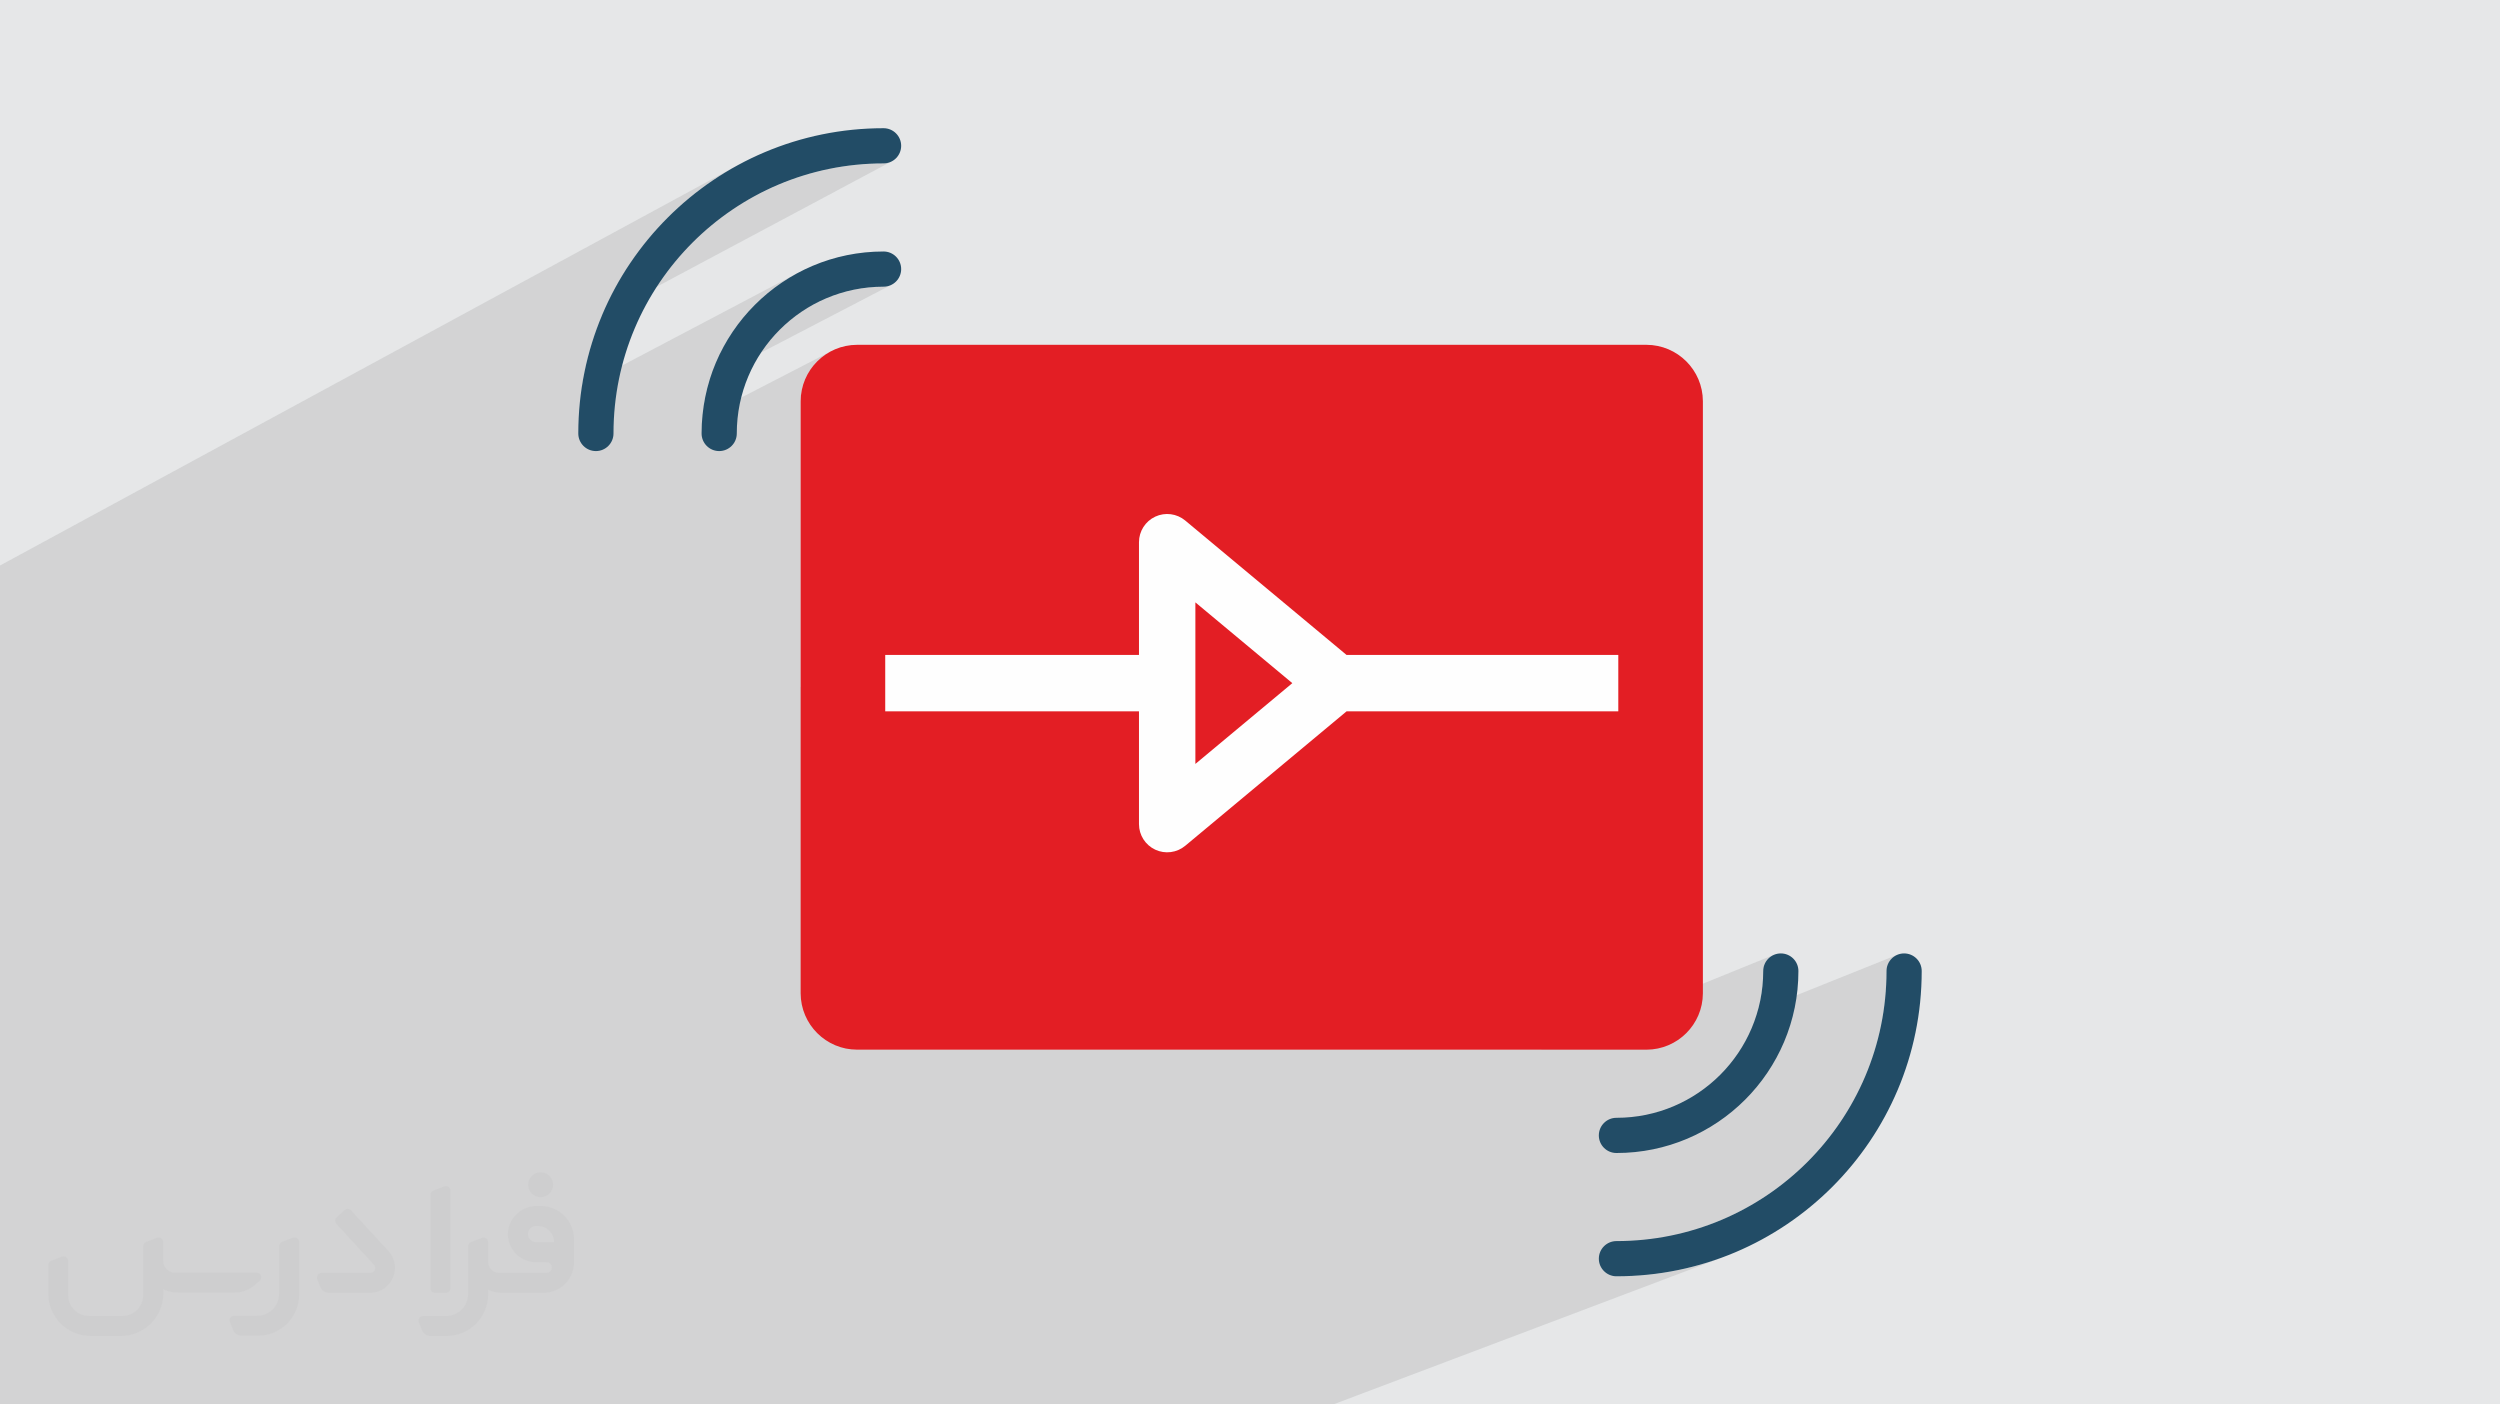
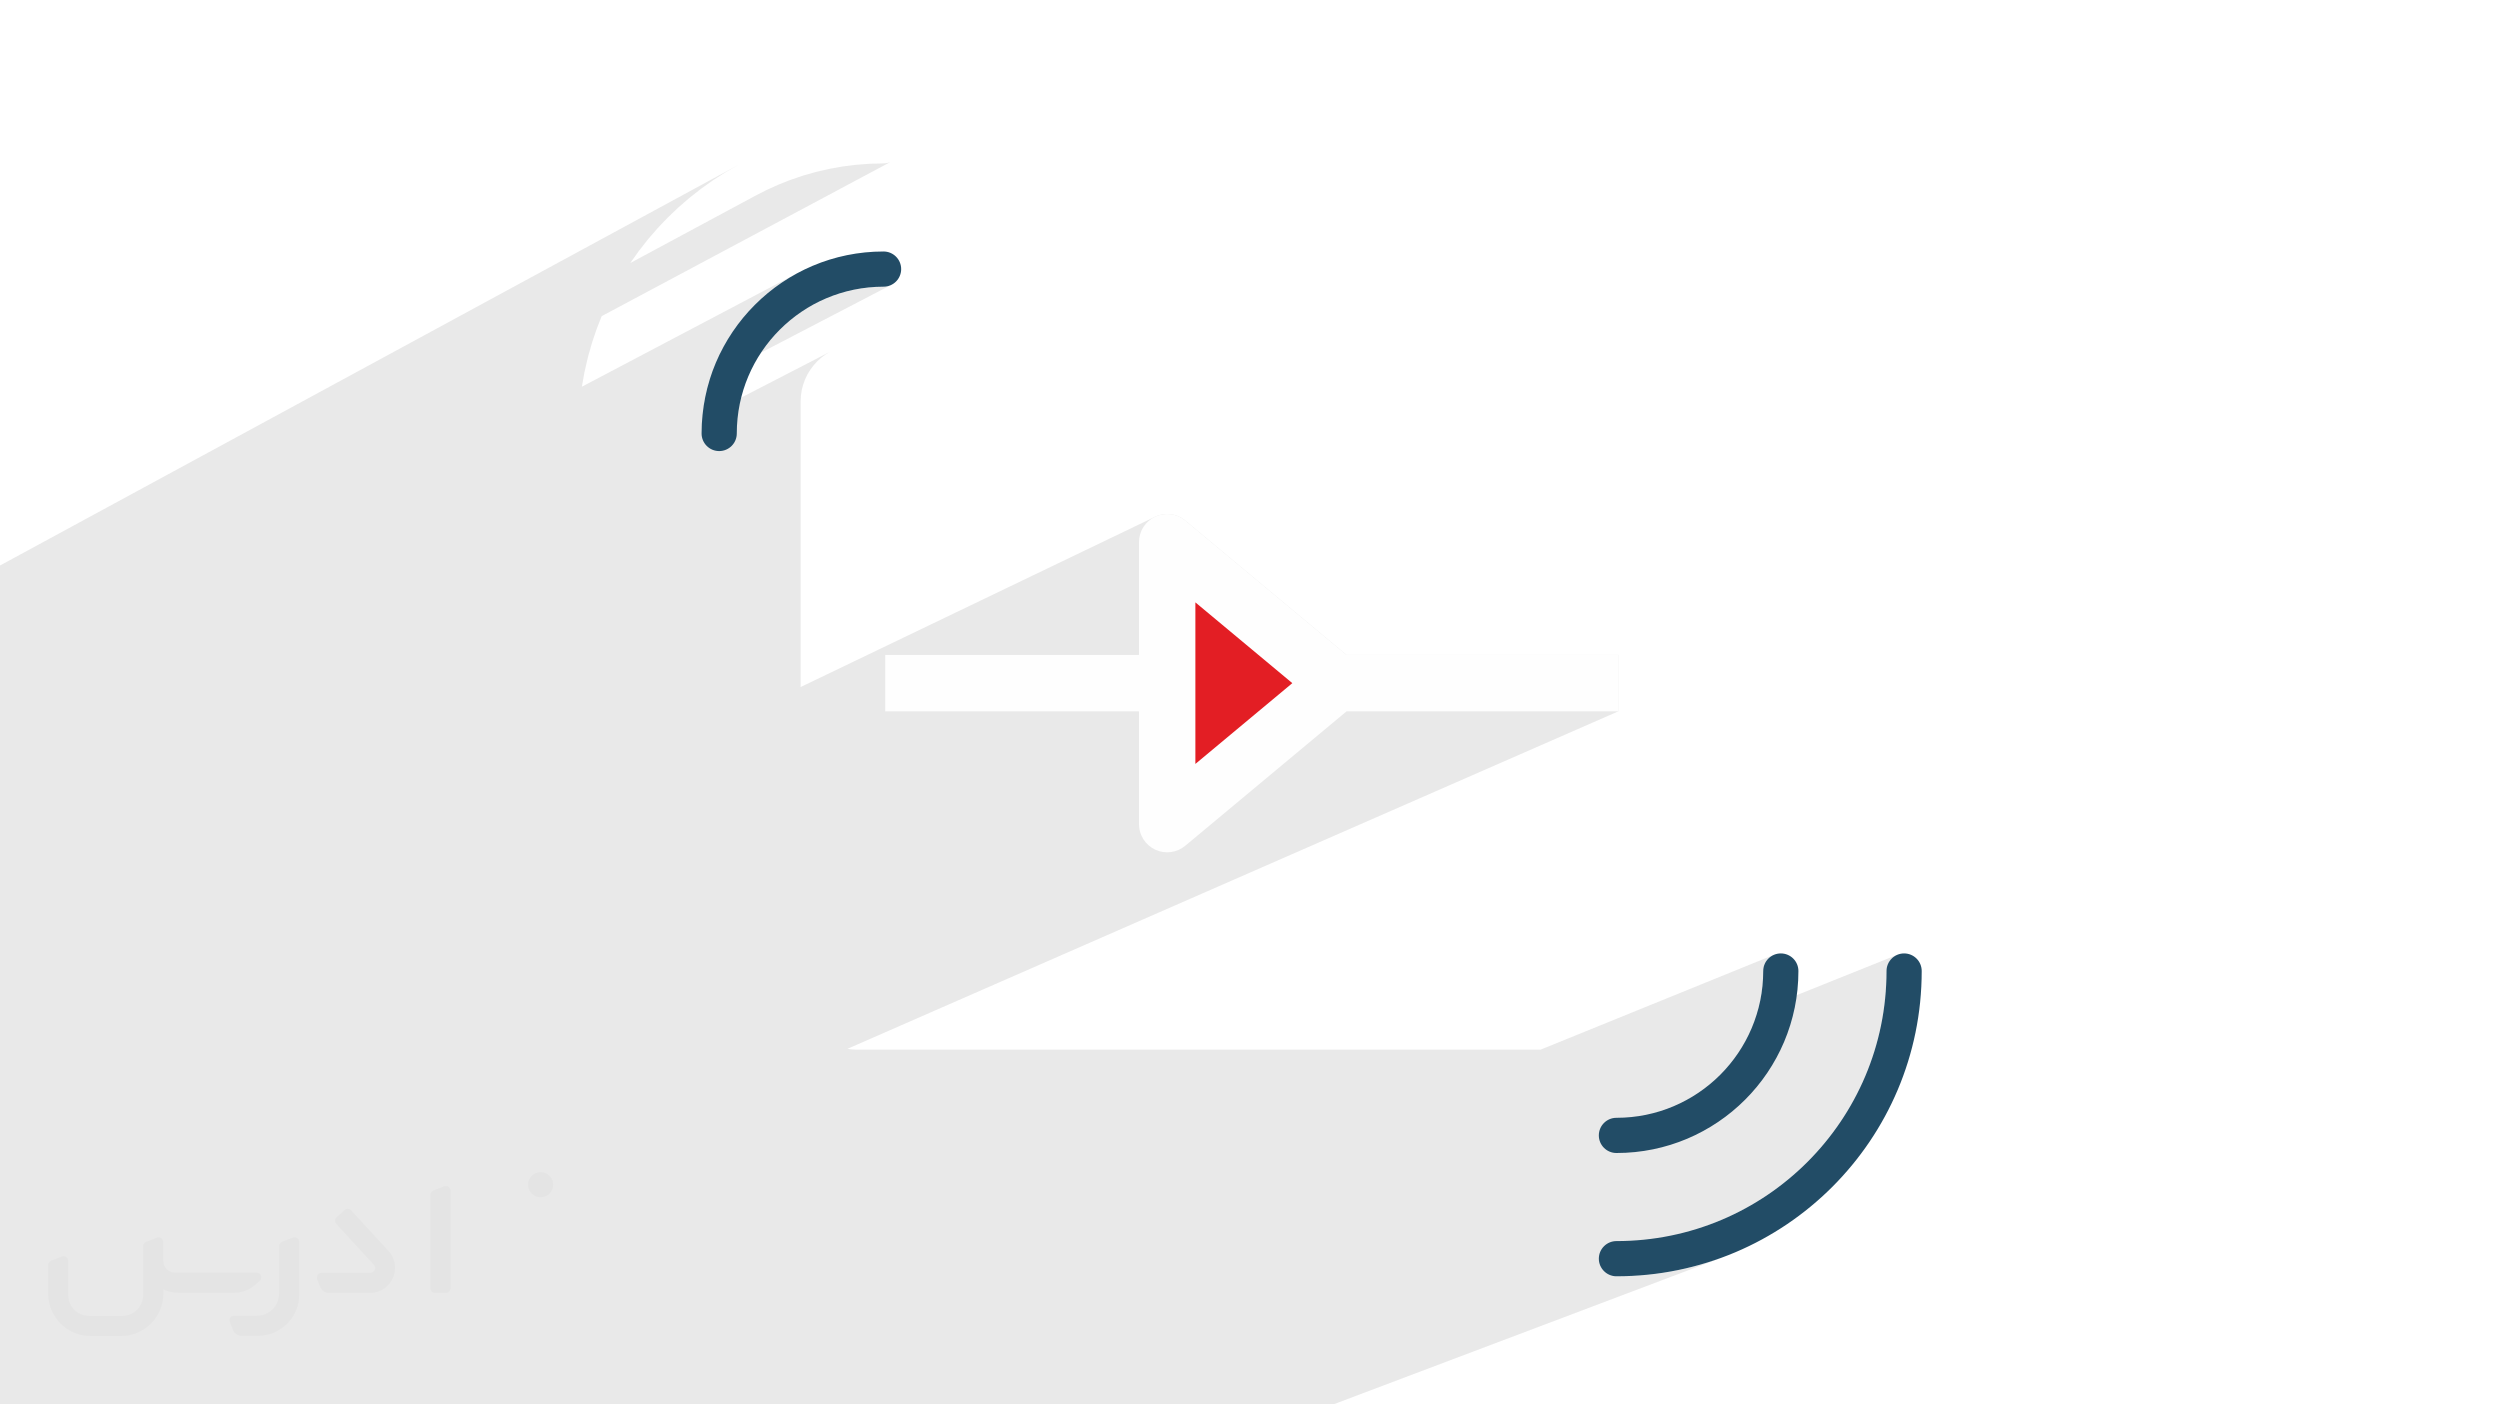
<svg xmlns="http://www.w3.org/2000/svg" xml:space="preserve" width="94.192mm" height="52.917mm" version="1.0" style="shape-rendering:geometricPrecision; text-rendering:geometricPrecision; image-rendering:optimizeQuality; fill-rule:evenodd; clip-rule:evenodd" viewBox="0 0 9404.92 5283.66">
  <defs>
    <style type="text/css">
   
    .fil4 {fill:#FEFEFE;fill-rule:nonzero}
    .fil3 {fill:#E31E24;fill-rule:nonzero}
    .fil5 {fill:#224C66;fill-rule:nonzero}
    .fil2 {fill:#373435;fill-rule:nonzero;fill-opacity:0.031}
    .fil1 {fill:#2B2A29;fill-opacity:0.102}
    .fil0 {fill:#E6E7E8}
   
  </style>
  </defs>
  <g id="Layer_x0020_1">
-     <polygon class="fil0" points="-0,0 9404.92,0 9404.92,5283.66 -0,5283.66 " />
    <polygon class="fil1" points="3022.44,5283.66 2922.93,5283.66 2910.54,5283.66 2873.65,5283.66 2608.68,5283.66 2510.84,5283.66 171.3,5283.66 131.71,5283.66 -0,5283.66 -0,5164.34 -0,5164.01 -0,5160.16 -0,5080.95 -0,5062.55 -0,4957.23 -0,4906.39 -0,4851.23 -0,4775.18 -0,4462.57 -0,4376.34 -0,4134.71 -0,4091.88 -0,4060.91 -0,4031.81 -0,3088.16 -0,3080.84 -0,3052.74 -0,2988.69 -0,2935.29 -0,2867.36 -0,2859.76 -0,2815.7 -0,2808.29 -0,2765.86 -0,2744.29 -0,2640.06 -0,2608.24 -0,2397.56 -0,2389.84 -0,2265.37 -0,2127.46 2776.56,620.91 2728.47,648.57 2681.87,678.43 2636.85,710.45 2593.46,744.55 2551.79,780.65 2511.91,818.67 2473.88,858.55 2437.79,900.23 2403.69,943.61 2371.67,988.63 2371.14,989.46 2839.67,737.34 2883.48,714.91 2928.49,694.56 2974.63,676.37 3021.84,660.4 3070.04,646.7 3119.2,635.36 3169.23,626.42 3220.08,619.96 3271.68,616.04 3323.96,614.72 3337.3,613.37 3349.73,609.52 2263.59,1189.28 2245.22,1235.86 2227.17,1289.22 2211.69,1343.72 2198.87,1399.28 2188.95,1454.85 3012.3,1021 2997.64,1028.74 2983.19,1036.82 2968.98,1045.23 2954.97,1053.96 2941.2,1063.03 2927.66,1072.42 2914.35,1082.12 2901.3,1092.14 2888.49,1102.45 2875.94,1113.05 2863.64,1123.97 2851.62,1135.16 2839.87,1146.63 2828.4,1158.39 2817.2,1170.41 2806.29,1182.7 2795.69,1195.25 2785.37,1208.06 2775.36,1221.11 2765.65,1234.42 2756.27,1247.96 2747.2,1261.73 2738.46,1275.74 2730.06,1289.96 2721.98,1304.41 2714.24,1319.06 2709.49,1328.63 3072.55,1138.94 3084.54,1132.98 3096.69,1127.31 3109,1121.92 3121.46,1116.83 3134.08,1112.04 3146.84,1107.54 3159.74,1103.36 3172.78,1099.48 3185.95,1095.91 3199.24,1092.67 3212.66,1089.75 3226.21,1087.15 3239.86,1084.89 3253.62,1082.96 3267.49,1081.38 3281.47,1080.13 3295.54,1079.25 3309.7,1078.71 3323.96,1078.53 3337.3,1077.18 3349.73,1073.33 2670.26,1426.76 2670.13,1427.15 2665.31,1443.3 2660.9,1459.64 2656.88,1476.12 2653.25,1492.76 2650.04,1509.54 2647.23,1526.47 2644.85,1543.53 2642.88,1560.73 2641.93,1571.39 3123.15,1322.96 3105.68,1333.59 3089.36,1345.8 3074.32,1359.49 3060.63,1374.54 3048.41,1390.85 3037.78,1408.33 3028.82,1426.85 3021.67,1446.32 3016.4,1466.62 3013.15,1487.66 3011.99,1509.32 3011.99,2584.57 4345.9,1943.63 4352.96,1940.63 4360.15,1938.17 4367.44,1936.24 4374.81,1934.85 4382.23,1933.98 4389.65,1933.63 4397.07,1933.81 4404.45,1934.5 4411.77,1935.71 4418.99,1937.42 4426.1,1939.63 4433.05,1942.36 4439.82,1945.58 4446.38,1949.3 4452.71,1953.5 4458.78,1958.2 5065.71,2463.94 6087.98,2463.94 6087.98,2676.06 3188.29,3945.52 3202.48,3947.71 3224.15,3948.87 3317.1,3948.87 3406.16,3948.87 3491.75,3948.87 3574.24,3948.87 3654.02,3948.87 3731.47,3948.87 3806.98,3948.87 3880.93,3948.87 3953.71,3948.87 4025.73,3948.87 4097.34,3948.87 4168.94,3948.87 4240.91,3948.87 4313.66,3948.87 4387.55,3948.87 4462.97,3948.87 4540.33,3948.87 4620,3948.87 4702.35,3948.87 4787.78,3948.87 4876.69,3948.87 4969.46,3948.87 5066.45,3948.87 5168.08,3948.87 5274.72,3948.87 5386.76,3948.87 5504.59,3948.87 5628.59,3948.87 5759.14,3948.87 5795.31,3948.87 6673.59,3591.94 6662.34,3598.05 6652.55,3606.14 6644.46,3615.94 6638.35,3627.18 6634.5,3639.61 6633.15,3652.95 6632.97,3667.21 6632.43,3681.37 6631.54,3695.44 6630.29,3709.41 6628.71,3723.28 6626.79,3737.05 6624.52,3750.7 6621.92,3764.25 6619.01,3777.67 6615.76,3790.96 6612.62,3802.59 7137.39,3591.94 7126.15,3598.05 7116.36,3606.14 7108.27,3615.94 7102.16,3627.18 7098.3,3639.61 7096.96,3652.95 7095.64,3705.23 7091.71,3756.83 7085.25,3807.68 7076.32,3857.71 7064.97,3906.87 7051.27,3955.07 7035.31,4002.28 7017.12,4048.42 6996.77,4093.42 6974.33,4137.24 6949.87,4179.78 6923.44,4221.01 6895.11,4260.84 6864.95,4299.22 6833.02,4336.09 6799.38,4371.37 6764.09,4405.01 6727.23,4436.94 6688.84,4467.11 6649.01,4495.43 6607.79,4521.86 6565.24,4546.33 6521.44,4568.76 6476.44,4589.11 6430.29,4607.3 6021.29,4763.42 6026.06,4772.18 6034.14,4781.97 6043.94,4790.06 6055.19,4796.17 6067.62,4800.02 6080.96,4801.37 6140.06,4799.87 6198.38,4795.44 6255.85,4788.14 6312.4,4778.04 6367.97,4765.22 6422.47,4749.74 6475.83,4731.69 5015.08,5283.66 4811.91,5283.66 4658.29,5283.66 4580.85,5283.66 4466.97,5283.66 3792.64,5283.66 3671.49,5283.66 3456.97,5283.66 3453.06,5283.66 3347.53,5283.66 3343.06,5283.66 " />
    <g id="_1820786343952">
      <path class="fil2" d="M1125.4 4672.59l0 197.03c0,20.41 -3.74,40.82 -11.66,59.56 -7.92,18.74 -19.16,36.25 -33.74,50.4 -14.58,14.58 -31.65,25.82 -50.4,33.74 -18.74,7.92 -39.15,11.66 -59.56,11.66l-60.82 0c-7.08,0 -14.16,-2.08 -19.99,-6.25 -5.83,-4.16 -10.41,-9.58 -12.92,-16.25l-11.24 -29.16c-0.83,-2.5 -1.25,-5.41 -1.25,-8.33 0,-2.92 1.25,-5.42 2.92,-7.92 1.67,-2.5 3.74,-4.16 6.25,-5.41 2.5,-1.25 5.41,-2.09 7.91,-1.67l86.23 0c22.08,0 42.91,-8.75 58.73,-24.57 15.41,-15.42 24.15,-36.65 24.15,-58.73l0 -179.12c0,-3.33 1.26,-6.66 3.33,-9.58 2.09,-2.92 5,-5 7.92,-6.25l40.82 -15.83c2.5,-0.84 5.41,-1.25 8.33,-0.84 2.92,0.42 5.42,1.26 7.5,2.92 2.09,1.67 4.17,3.75 5.42,6.25 1.25,2.92 2.08,5.83 2.08,8.33z" />
-       <path class="fil2" d="M2033.88 4536.8l-15 0c-59.57,0 -109.13,48.73 -108.31,107.88 0.42,27.5 12.08,54.16 31.66,73.32 19.57,19.57 46.23,30.4 74.14,30.4l39.57 0c5.42,0 10.41,2.08 14.17,5.83 3.74,3.74 5.83,8.75 5.83,14.16 0,5.42 -2.09,10.41 -5.83,14.17 -3.75,3.74 -8.75,5.83 -14.17,5.83l-179.11 0c-10.83,0 -20.83,-4.58 -28.33,-12.08 -7.5,-7.5 -11.66,-17.91 -12.08,-28.33l0 -74.98c0,-2.92 -0.83,-5.41 -2.08,-7.92 -1.25,-2.5 -3.33,-4.57 -5.42,-6.24 -2.08,-1.67 -4.99,-2.51 -7.5,-2.92 -2.92,-0.42 -5.41,0 -8.33,0.83l-41.24 15.83c-2.92,1.25 -5.83,3.33 -7.92,6.25 -2.08,2.92 -2.92,6.25 -2.92,9.58l0 179.12c0,22.08 -8.75,43.32 -24.15,58.73 -15.42,15.42 -36.65,24.57 -58.73,24.57l-86.64 0.01c-2.92,0 -5.42,0.83 -7.92,2.08 -2.5,1.25 -4.58,3.33 -6.25,5.42 -1.66,2.5 -2.5,4.99 -2.92,7.5 -0.41,2.92 0,5.41 1.26,8.33l11.24 29.16c2.5,6.67 7.08,12.5 12.91,16.66 5.83,4.16 12.91,6.25 20,5.83l60.81 0c41.24,0 80.81,-16.25 109.97,-45.82 29.16,-29.16 45.81,-68.74 45.81,-109.97l0 -18.32c15.84,7.91 33.33,12.08 50.82,12.08l157.03 0c30.41,0 59.99,-12.08 81.65,-33.74 21.66,-21.67 33.74,-50.82 33.74,-81.65l0 -85.81c0,-33.32 -13.33,-65.39 -36.65,-89.14 -23.74,-23.74 -55.82,-36.65 -89.14,-36.65zm50.39 136.2l-66.64 0c-7.92,0 -15.42,-2.5 -21.25,-7.91 -5.83,-5.42 -9.59,-12.5 -10.41,-20.42 0,-4.16 0.42,-8.75 2.08,-12.91 1.67,-4.16 3.75,-7.91 6.67,-10.82 5.83,-5.42 13.75,-8.76 21.66,-8.76l7.09 0c16.25,0 31.65,6.25 42.9,17.91 11.66,11.25 17.91,26.66 17.91,42.91z" />
      <path class="fil2" d="M1694.39 4478.9l0 367.39c0,2.08 -0.42,4.57 -1.25,6.66 -0.84,2.09 -2.09,4.16 -3.75,5.83 -1.67,1.67 -3.33,2.92 -5.41,3.74 -2.09,0.84 -4.16,1.26 -6.67,1.26l-40.82 0c-2.08,0 -4.58,-0.42 -6.66,-1.26 -2.09,-0.83 -4.16,-2.08 -5.42,-3.74 -1.66,-1.67 -2.92,-3.74 -3.74,-5.83 -0.83,-2.09 -1.25,-4.58 -1.25,-6.66l0 -351.57c0,-3.32 0.83,-6.66 2.92,-9.58 2.08,-2.92 4.58,-5 7.91,-6.25l40.83 -15.83c2.5,-0.84 5.41,-1.25 8.33,-1.25 2.92,0.41 5.41,1.25 7.5,2.92 2.5,1.66 4.16,3.74 5.41,6.24 1.25,2.09 2.09,5 2.09,7.92z" />
      <path class="fil2" d="M1391.56 4863.79l-153.7 0c-7.08,0 -14.17,-2.09 -20,-6.25 -5.83,-4.16 -10.41,-9.99 -13.33,-16.66l-11.24 -28.74c-0.83,-2.51 -1.25,-5.42 -0.83,-8.34 0.41,-2.92 1.25,-5.41 2.92,-7.91 1.66,-2.51 3.74,-4.16 6.24,-5.42 2.51,-1.25 5.42,-2.08 7.92,-2.08l184.11 0c3.33,0 6.66,-1.25 9.58,-2.92 2.93,-2.09 5,-4.58 6.67,-7.92 1.25,-3.33 1.67,-6.66 1.25,-9.99 -0.42,-3.33 -2.08,-6.67 -4.16,-9.17l-141.63 -154.12c-2.92,-3.33 -4.58,-7.92 -4.58,-12.5 0,-4.58 2.09,-8.75 5.83,-12.08l29.58 -27.49c3.33,-2.92 7.92,-4.58 12.5,-4.58 4.58,0.42 8.75,2.09 12.08,5.83l140.37 152.87c55.41,59.57 12.5,157.46 -69.56,157.46z" />
      <path class="fil2" d="M977.53 4817.97l-20 17.07c-20.83,17.91 -47.49,27.91 -74.98,27.91l-211.19 0c-19.57,0 -39.15,-4.16 -57.06,-12.49l0 16.25c0,20.82 -4.16,41.65 -12.08,60.81 -7.91,19.16 -19.57,36.65 -34.57,51.65 -14.58,14.58 -32.07,26.24 -51.65,34.58 -19.16,7.91 -39.99,12.07 -60.82,12.07l-114.55 0.01c-20.83,0 -41.66,-4.17 -60.82,-12.08 -19.16,-7.92 -36.65,-19.58 -51.65,-34.58 -14.58,-14.58 -26.24,-32.07 -34.57,-51.65 -7.92,-19.16 -12.08,-39.98 -12.08,-60.81l0 -107.89c0,-3.33 1.25,-6.66 2.92,-9.58 2.09,-2.92 4.58,-5 7.92,-6.25l40.82 -15.83c2.5,-0.84 5.41,-1.26 8.33,-0.84 2.92,0.42 5.42,1.25 7.5,2.92 2.09,1.67 4.16,3.75 5.42,6.25 1.25,2.5 2.08,5 2.08,7.92l0 128.71c0,20.83 8.34,40.82 22.92,55.41 14.58,14.58 34.57,22.91 55.4,22.91l125.79 0c20.83,0 40.41,-8.34 54.99,-22.92 14.58,-14.58 22.92,-34.57 22.92,-55.4l0 -184.11c0,-3.33 1.25,-6.67 2.92,-9.59 2.08,-2.92 4.57,-4.99 7.91,-6.24l40.82 -15.84c2.51,-0.83 5.42,-1.25 8.34,-0.83 2.92,0.42 5.41,1.25 7.91,2.92 2.51,1.67 4.17,3.74 5.42,6.25 1.25,2.5 2.08,5.41 2.08,7.91l0 70.4c0,11.66 4.58,23.32 12.92,31.65 8.33,8.34 19.57,13.33 31.65,13.33l307.4 0c3.33,0 7.09,0.84 9.59,2.92 2.92,2.09 5,5 6.25,7.92 1.25,3.33 1.25,6.66 0.41,10.41 0,3.74 -2.08,6.66 -4.57,8.75z" />
      <path class="fil2" d="M2033.88 4503.89c25.82,0 47.07,-21.25 47.07,-47.07 0,-25.83 -21.25,-47.07 -47.07,-47.07 -25.83,0 -47.08,21.24 -47.08,47.07 0,25.82 21.25,47.07 47.08,47.07z" />
    </g>
    <g id="_1820786348368">
      <g>
        <path class="fil3" d="M5027.29 2569.98l-636.41 530.37 0 -1060.69 636.41 530.33zm0 0z" />
-         <path class="fil3" d="M6194.02 1297.17l-2969.87 0c-117.03,0.35 -211.81,95.13 -212.16,212.16l0 2227.43c0.35,116.99 95.13,211.77 212.16,212.12 1013.44,0 1300.15,0 2969.87,0 117.03,-0.35 211.82,-95.13 212.17,-212.12l0 -2227.43c-0.35,-117.03 -95.14,-211.81 -212.17,-212.16zm-1803.14 1803.18l0 -1060.69 636.41 530.33 -636.41 530.37z" />
        <path class="fil4" d="M6087.98 2463.94l-1022.27 0 -606.93 -505.74c-31.61,-26.33 -75.63,-32 -112.88,-14.57 -37.24,17.44 -61.06,54.89 -61.1,96.02l0 424.29 -954.61 0 0 212.12 954.61 0 0 424.29c0.04,41.14 23.84,78.54 61.1,96.02 37.25,17.43 81.27,11.76 112.88,-14.57l606.93 -505.74 1022.27 0 0 -212.12zm-1591.02 409.95l0 -607.78 364.67 303.87 -364.67 303.91zm0 0z" />
      </g>
      <path class="fil5" d="M2771.76 1630.72c0,36.55 -29.66,66.21 -66.21,66.21 -36.56,0 -66.21,-29.66 -66.21,-66.21 0,-189.03 76.63,-360.19 200.53,-484.09 123.89,-123.89 295.05,-200.53 484.09,-200.53 36.55,0 66.21,29.65 66.21,66.21 0,36.55 -29.66,66.21 -66.21,66.21 -152.5,0 -290.56,61.82 -390.47,161.73 -99.91,99.91 -161.73,237.97 -161.73,390.47z" />
-       <path class="fil5" d="M2307.96 1630.72c0,36.55 -29.65,66.21 -66.21,66.21 -36.55,0 -66.21,-29.66 -66.21,-66.21 0,-634.24 514.18,-1148.42 1148.42,-1148.42 36.55,0 66.21,29.66 66.21,66.21 0,36.56 -29.66,66.21 -66.21,66.21 -561.12,0 -1016,454.88 -1016,1016z" />
      <path class="fil5" d="M6633.15 3652.95c0,-36.55 29.66,-66.21 66.21,-66.21 36.56,0 66.22,29.66 66.22,66.21 0,189.03 -76.64,360.19 -200.54,484.09 -123.89,123.89 -295.05,200.53 -484.08,200.53 -36.56,0 -66.22,-29.65 -66.22,-66.21 0,-36.55 29.66,-66.21 66.22,-66.21 152.49,0 290.56,-61.82 390.47,-161.73 99.91,-99.91 161.72,-237.97 161.72,-390.47z" />
      <path class="fil5" d="M7096.96 3652.95c0,-36.55 29.66,-66.21 66.21,-66.21 36.56,0 66.21,29.66 66.21,66.21 0,634.24 -514.17,1148.42 -1148.41,1148.42 -36.56,0 -66.22,-29.66 -66.22,-66.21 0,-36.56 29.66,-66.21 66.22,-66.21 561.11,0 1015.99,-454.88 1015.99,-1016z" />
    </g>
  </g>
</svg>